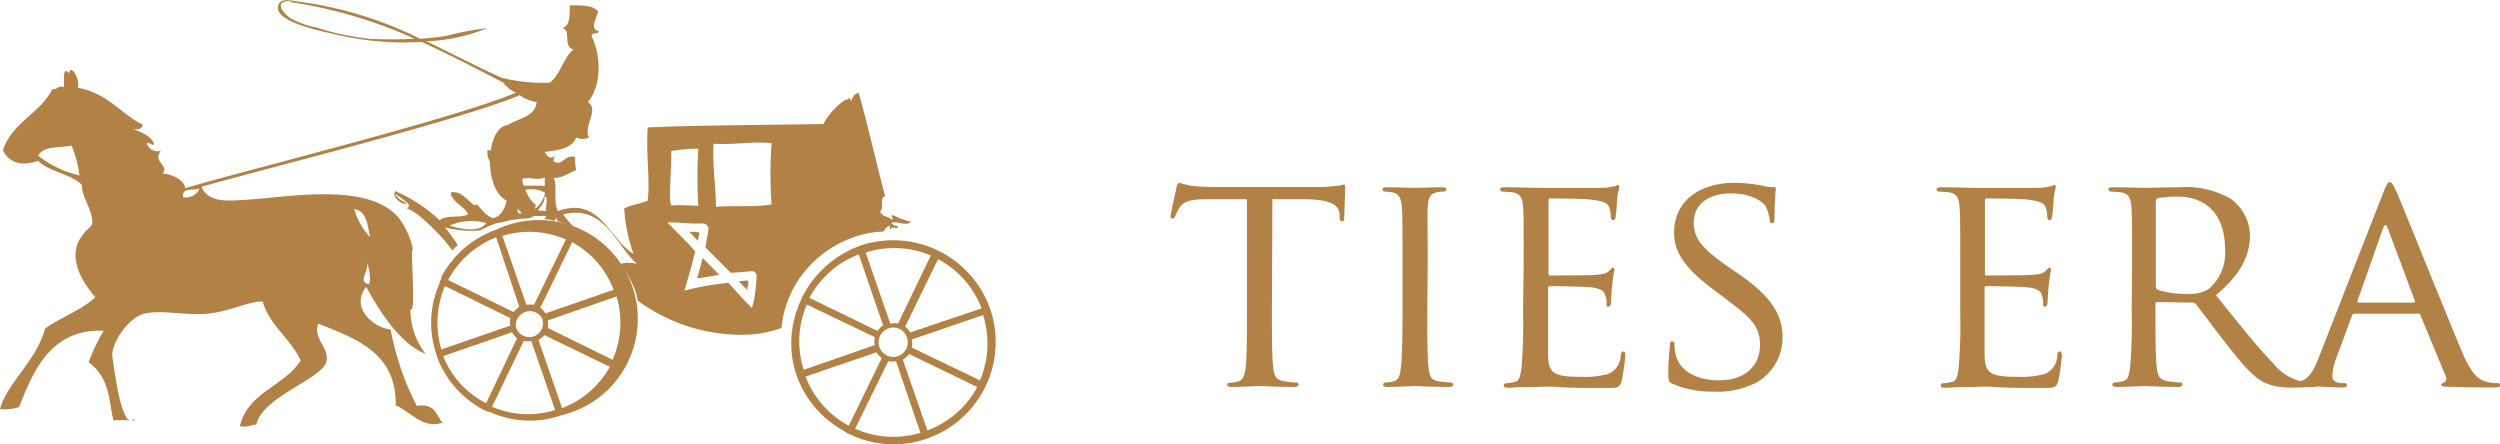
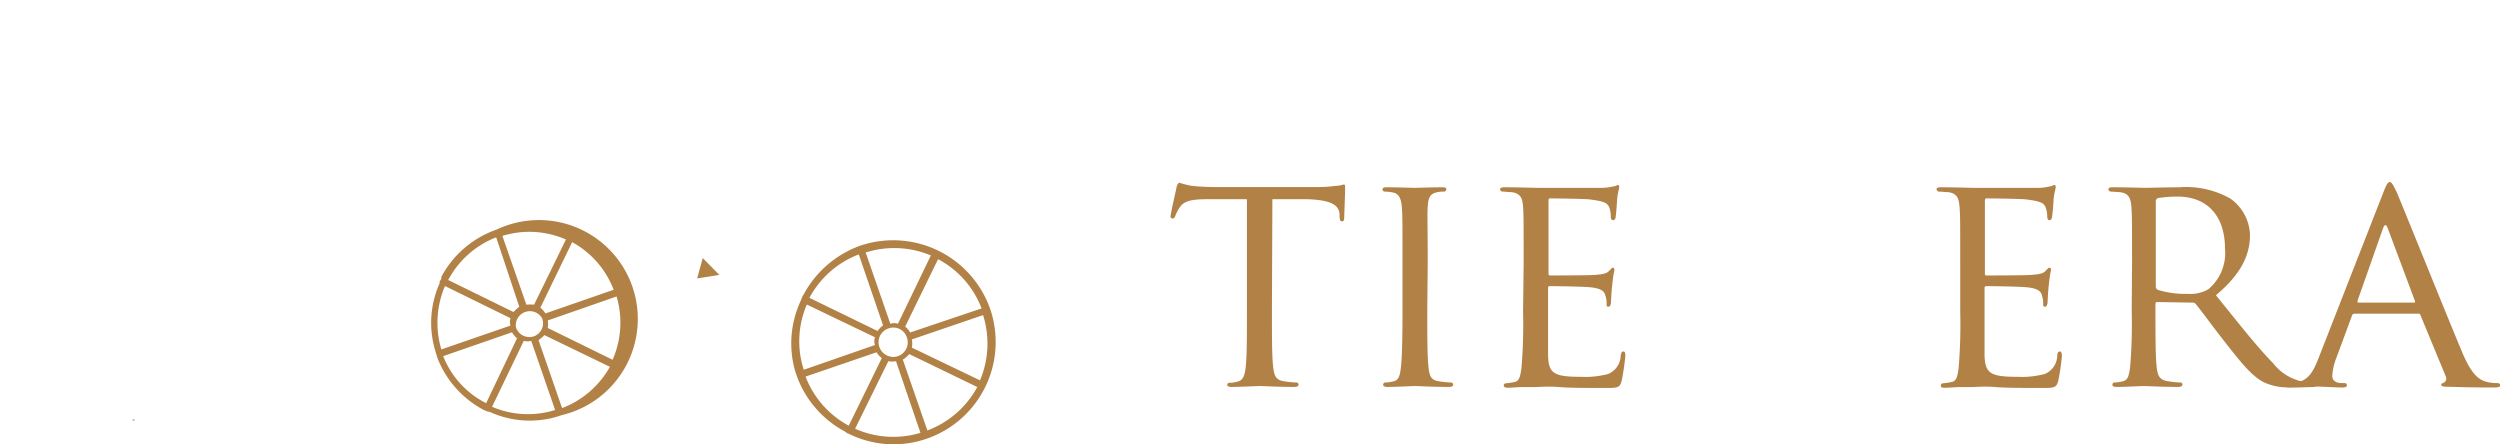
<svg xmlns="http://www.w3.org/2000/svg" viewBox="0 0 220 39.11">
  <defs>
    <style>.cls-1{fill:#b28146;}</style>
  </defs>
  <title>logo_ties-era</title>
  <g id="レイヤー_2" data-name="レイヤー 2">
    <g id="PC">
      <g id="era">
        <path class="cls-1" d="M111.93,27.32c0,2.25,0,4.09.11,5,.09.69.2,1.12.94,1.23a8.34,8.34,0,0,0,1.09.11.18.18,0,0,1,.2.2c0,.11-.11.19-.39.19-1.31,0-2.85-.08-3-.08s-1.78.08-2.49.08c-.28,0-.39-.06-.39-.19a.17.17,0,0,1,.19-.17,3,3,0,0,0,.72-.11c.49-.11.63-.57.71-1.26.11-1,.11-2.8.11-5V17.53l-3.48,0c-1.51,0-2.09.19-2.45.74a3.89,3.89,0,0,0-.38.74c-.06.19-.14.22-.25.22a.18.18,0,0,1-.16-.19c0-.25.49-2.33.52-2.53s.16-.43.25-.43a8,8,0,0,0,1.07.27c.68.08,1.61.11,1.89.11h9.11a11.42,11.42,0,0,0,1.73-.11c.35,0,.57-.11.68-.11s.11.14.11.27c0,.72-.08,2.39-.08,2.67s-.11.3-.22.3-.16-.08-.19-.41l0-.25c-.08-.71-.6-1.23-2.91-1.29l-3,0Z" />
        <path class="cls-1" d="M125.6,27.32c0,2.25,0,4.09.11,5,.08.69.17,1.12.88,1.23a8.82,8.82,0,0,0,1.1.11.19.19,0,0,1,.19.2c0,.11-.11.19-.39.19-1.34,0-2.9-.08-3-.08s-1.65.08-2.39.08c-.25,0-.38-.06-.38-.19a.19.19,0,0,1,.19-.2,3.15,3.15,0,0,0,.74-.11c.46-.11.55-.54.63-1.23.11-1,.14-2.8.14-5V23.2c0-3.62,0-4.28-.06-5s-.25-1.15-.77-1.26a4.69,4.69,0,0,0-.74-.08.2.2,0,0,1-.19-.19c0-.14.11-.19.38-.19.8,0,2.31.05,2.45.05s1.67-.05,2.41-.05c.28,0,.38.05.38.19a.22.22,0,0,1-.19.19,2.92,2.92,0,0,0-.6.05c-.66.14-.8.47-.85,1.29s0,1.4,0,5Z" />
        <path class="cls-1" d="M134.08,23.2c0-3.62,0-4.28-.05-5s-.2-1.18-1-1.29c-.19,0-.61-.05-.82-.05a.23.23,0,0,1-.2-.19c0-.14.11-.19.39-.19,1.09,0,2.66.05,2.8.05s5.21,0,5.76,0,.9-.11,1.1-.14.22-.11.32-.11.11.11.11.22-.13.44-.19,1.1c0,.22-.08,1.26-.13,1.54,0,.11-.11.24-.22.24s-.2-.11-.2-.3a2.5,2.5,0,0,0-.13-.82c-.17-.39-.42-.55-1.73-.71-.41-.06-3.21-.09-3.49-.09-.11,0-.13.09-.13.25V24c0,.16,0,.24.13.24.31,0,3.49,0,4-.05s.93-.08,1.18-.33.27-.3.35-.3.14.05.14.19a11.64,11.64,0,0,0-.19,1.29c-.06.47-.11,1.35-.11,1.51s-.06.44-.22.44-.17-.08-.17-.22a2.07,2.07,0,0,0-.11-.77c-.08-.33-.3-.6-1.23-.71-.66-.08-3.24-.11-3.65-.11-.14,0-.16.08-.16.16v1.95c0,.8,0,3.51,0,4,.05,1.56.49,1.87,2.88,1.87a7.92,7.92,0,0,0,2.41-.25,1.79,1.79,0,0,0,1.1-1.62c.05-.28.11-.36.25-.36s.16.2.16.36a18.79,18.79,0,0,1-.33,2.25c-.16.6-.41.6-1.34.6-1.81,0-3.21,0-4.2-.08s-1.65,0-2,0c-.06,0-.53,0-1.05,0s-1,.06-1.4.06c-.24,0-.38-.06-.38-.19a.19.19,0,0,1,.19-.2,6.29,6.29,0,0,0,.74-.11c.47-.08.52-.54.63-1.23a46.69,46.69,0,0,0,.14-5Z" />
-         <path class="cls-1" d="M147.17,33.77c-.33-.17-.36-.25-.36-.88,0-1.15.11-2.08.14-2.47s.06-.38.19-.38.22.08.22.27a3.22,3.22,0,0,0,.09.85c.38,1.7,2.19,2.31,3.81,2.31,2.39,0,3.62-1.35,3.62-3.1s-.9-2.47-3-4.06l-1.1-.83c-2.61-1.94-3.46-3.37-3.46-5,0-2.74,2.17-4.39,5.35-4.39a12.28,12.28,0,0,1,2.5.27,3.11,3.11,0,0,0,.85.11c.19,0,.25,0,.25.17s-.11.88-.11,2.47c0,.35,0,.52-.2.52s-.19-.11-.22-.3a4.31,4.31,0,0,0-.35-1.16c-.17-.27-1-1.15-3.13-1.15-1.76,0-3.21.88-3.21,2.53,0,1.48.74,2.33,3.13,4l.68.46c2.94,2,4,3.63,4,5.63a4.55,4.55,0,0,1-2.25,4,7.36,7.36,0,0,1-3.84.82A8.82,8.82,0,0,1,147.17,33.77Z" />
        <path class="cls-1" d="M172.5,23.2c0-3.62,0-4.28-.06-5s-.19-1.18-1-1.29c-.2,0-.61-.05-.83-.05a.23.23,0,0,1-.19-.19c0-.14.11-.19.39-.19,1.09,0,2.66.05,2.79.05s5.22,0,5.77,0,.9-.11,1.09-.14.22-.11.33-.11.11.11.11.22-.13.44-.19,1.1c0,.22-.08,1.26-.14,1.54,0,.11-.11.24-.22.24s-.19-.11-.19-.3a2.55,2.55,0,0,0-.14-.82c-.16-.39-.41-.55-1.72-.71-.42-.06-3.21-.09-3.49-.09-.11,0-.14.09-.14.25V24c0,.16,0,.24.14.24.3,0,3.49,0,4-.05s.94-.08,1.18-.33.28-.3.36-.3.14.05.14.19a11.64,11.64,0,0,0-.19,1.29c-.06.47-.11,1.35-.11,1.51s-.06.44-.22.44-.17-.08-.17-.22a2.07,2.07,0,0,0-.11-.77c-.08-.33-.3-.6-1.23-.71-.66-.08-3.24-.11-3.65-.11-.14,0-.17.08-.17.16v1.95c0,.8,0,3.51,0,4,.06,1.56.5,1.87,2.89,1.87a7.92,7.92,0,0,0,2.41-.25,1.79,1.79,0,0,0,1.1-1.62c0-.28.11-.36.24-.36s.17.2.17.36a18.79,18.79,0,0,1-.33,2.25c-.16.6-.41.6-1.34.6-1.82,0-3.21,0-4.2-.08s-1.65,0-2,0l-1,0c-.46,0-1,.06-1.4.06s-.38-.06-.38-.19a.19.19,0,0,1,.19-.2,6.29,6.29,0,0,0,.74-.11c.47-.08.52-.54.63-1.23a46.69,46.69,0,0,0,.14-5Z" />
        <path class="cls-1" d="M187.62,23.2c0-3.62,0-4.28-.06-5s-.19-1.18-1-1.29c-.19,0-.61-.05-.83-.05a.23.23,0,0,1-.19-.19c0-.14.11-.19.39-.19,1.09,0,2.71.05,2.85.05s2.28-.05,3-.05a7.9,7.9,0,0,1,4.5,1A4.09,4.09,0,0,1,198,20.65c0,1.73-.71,3.41-3,5.33,2,2.47,3.65,4.58,5.05,6a4.38,4.38,0,0,0,2.69,1.62,4.5,4.5,0,0,0,.85.08.22.22,0,0,1,.22.2c0,.13-.14.19-.58.19h-1.51a4.87,4.87,0,0,1-2.58-.47c-1-.55-1.92-1.67-3.29-3.43-1-1.26-2.09-2.77-2.61-3.4a.37.37,0,0,0-.33-.14l-3.07-.05c-.11,0-.16.05-.16.19v.55c0,2.25,0,4.06.11,5,.08.69.21,1.12,1,1.23a7.76,7.76,0,0,0,1.07.11.17.17,0,0,1,.19.2c0,.11-.11.19-.39.19-1.31,0-2.85-.08-3-.08s-1.65.08-2.39.08c-.24,0-.38-.06-.38-.19a.19.19,0,0,1,.19-.2,3.15,3.15,0,0,0,.74-.11c.47-.11.52-.54.63-1.23a46.69,46.69,0,0,0,.14-5Zm2.09,2a.33.33,0,0,0,.16.3,8.22,8.22,0,0,0,2.66.36,3.15,3.15,0,0,0,1.81-.41,4.16,4.16,0,0,0,1.46-3.57c0-2.91-1.59-4.58-4.17-4.58a11.21,11.21,0,0,0-1.73.13.31.31,0,0,0-.19.28Z" />
        <path class="cls-1" d="M209.74,16.92c.3-.77.41-.9.57-.9s.33.33.58.85c.44,1,4.31,10.62,5.79,14.15.88,2.09,1.54,2.39,2.06,2.56a3.27,3.27,0,0,0,1,.13c.14,0,.3.06.3.2s-.27.19-.55.19-2.14,0-3.81-.06c-.47,0-.85,0-.85-.16s.05-.11.16-.17a.43.43,0,0,0,.22-.63L213,27.73c-.05-.11-.08-.13-.22-.13h-5.57a.24.24,0,0,0-.24.19l-1.38,3.73a5.06,5.06,0,0,0-.35,1.56c0,.47.41.63.82.63h.22c.19,0,.25.09.25.2s-.14.19-.36.19c-.58,0-1.89-.08-2.17-.08s-1.45.08-2.44.08c-.3,0-.47-.06-.47-.19a.22.22,0,0,1,.22-.2,6.09,6.09,0,0,0,.72-.05c1.1-.14,1.56-1,2-2.14Zm2.69,9.71c.11,0,.11-.05.08-.16l-2.39-6.39c-.14-.36-.27-.36-.41,0l-2.25,6.39c0,.11,0,.16.08.16Z" />
        <path class="cls-1" d="M43.71,20.2a8.77,8.77,0,0,0-4.87,4.16l0,.12a.72.72,0,0,1-.15.27l0,.17a8.52,8.52,0,0,0-.37,6v0l.18.6h0a8.8,8.8,0,0,0,4,4.52l0,0,.16.08a1.56,1.56,0,0,1,.28.11l.12,0a8.46,8.46,0,0,0,6.38.3A8.7,8.7,0,1,0,43.71,20.2ZM54,25.5,48,27.58a1.93,1.93,0,0,0-.45-.5l2.8-5.77A8,8,0,0,1,54,25.5ZM47,29.59a1.24,1.24,0,0,1-1.6-.8A1.24,1.24,0,0,1,47.7,28,1.22,1.22,0,0,1,47,29.59Zm2.81-8.53L47,26.81a3.83,3.83,0,0,0-.68,0l-2.11-6.05A8,8,0,0,1,49.76,21.06Zm-6.14-.16L45.7,27a2.79,2.79,0,0,0-.51.46l-5.75-2.82A8.13,8.13,0,0,1,43.62,20.9Zm-4.47,4.29L44.92,28a1.2,1.2,0,0,0,0,.65l-6.08,2.1A8.21,8.21,0,0,1,39.15,25.19Zm3.58,10.29A7.89,7.89,0,0,1,39,31.34l6.06-2.1a2,2,0,0,0,.44.53Zm.53.3L46.09,30a1.48,1.48,0,0,0,.66,0l2.1,6.08A8,8,0,0,1,43.26,35.78Zm6.16.15-2.08-6a3.77,3.77,0,0,0,.52-.44l5.76,2.79A8.12,8.12,0,0,1,49.42,35.93Zm4.48-4.25-5.75-2.82a1.6,1.6,0,0,0,0-.66l6.06-2.11A8.12,8.12,0,0,1,53.9,31.68Z" />
-         <path class="cls-1" d="M80.18,19.52a6.36,6.36,0,0,1-1.6-.6c-.32.17.18.34-.12.41-.29-.33-.94-.25-1-.76.35-.16-.09-1.25.44-1.28-.81-3-1.49-6.14-2.33-9.1-.47,0-.5.5-.73.7,0-.55-.13-.05-.44-.11a5.87,5.87,0,0,0-1.94,2.13C68.07,11,62,11,57,11.21c-.17,2.28.22,4.65,0,6.45-.66.28-1.5.37-2.07.69a14.86,14.86,0,0,0,.82,4c-2.15-1.33-3-5.13-6.65-3.77-.46-.83,0-2.3-.39-2.92.92,0,1.35-.49,2-.69a4.11,4.11,0,0,1-.1-1.16c-1-.23-1.09.88-1.9.38-.06-.27.22-.36,0-.42-.25.29-.62-.08-.78-.4,1.14-.15,2.36-.26,2.79-1.27a1.22,1.22,0,0,0,1.1,0c-.5-1.1.94-2.39-.08-3.12,1.22-1.48,1.16-4.09.32-5.8,0-.4.58-.09.64-.44-.86-.15-.19-1.16-.07-1.72C52.23.43,51.14.47,50.14.47c0,1,0,1.84-.68,2,.89.2,0,1.56,1,1.89-.91.75-1.14,2.22-2.09,2.92a15.33,15.33,0,0,1-4.24-.44c-2.19-1-4.35-2.11-6.59-3.21a15.64,15.64,0,0,0,5.26-1.12.23.23,0,0,0,.05,0c-.07-.09-.12,0-.23,0s-.14,0,0,0a24.16,24.16,0,0,0-3.35.65c-.79.12-1.54.2-2.3.25A33.79,33.79,0,0,0,26,.11C25.44,0,24.7-.13,24.5.43,23.91,2,29,2.88,29.41,3a26.13,26.13,0,0,0,7.7.69c2.53,1.16,4.94,2.42,7.36,3.67-.06,0-.13,0-.2,0a3.28,3.28,0,0,1,.59.51,5.94,5.94,0,0,1,.54.29C39.86,10.49,21.5,15,16.31,16.56c-.18-.91-1.49-1.27-2-1.29.61-.78-.93-1-.15-2a1,1,0,0,1-1.25-.68c.4-.05.54.34.64.06-.29-.72-1.11-1-1.83-1.3.46.08.78,0,.85-.38-1.83-.83-3-2.74-5.72-3.25C7.1,7,6.19,5.55,6.08,6.44c-.63-.67-.39.68-.47,1.22-.58-.19-.53.29-1,.18C3.54,10,1.05,10.75.26,13.23c.59,1.19,1.74,1.39,3.09.92,1,1,2.92,1.14,3.86,2.13-.07,1,1.1,2.44.88,3.48-.17.46-3.34,2.08.29,6.4-1.24,1.16-3,1.74-4.41,2.75C3.22,31.73.64,33.67,0,36a4.09,4.09,0,0,0,1.68-.18c1.16-2.91,2.68-6.93,7.44-6.71A16.28,16.28,0,0,0,7.8,31.89C9.82,33.3,9.59,35.81,10,37a7.32,7.32,0,0,1,1.39,0c-.84-.44-1.33-4.48-1.5-5.58s1.36-3.46,2.81-3.82,3.72.19,5.61,0,3.49-1.06,4.8-1.07c.63,2.13,2.44,3.25,3.35,5.19-1.42,2.28-4.61,2.74-5.35,5.78.65.15,1-.12,1.45-.14.55-2.48,5.81-4,6.17-5.56.28-1.17-1.24-2.05-.72-3.32,3.37,1.34,6.9,2.6,6.81,7.19,1.25.51,2.41,2.12,4.11,1.53-.55-.67-.66-1.76-2.25-1.48A24,24,0,0,1,34.38,29c-1.64-.2-3.56-2-2.15-3.76,1.23,2.29,3.07,5.09,5.22,5.89a6.29,6.29,0,0,1-1.33-3.92c.45.52.1-3.9.14-5.16.26,0-.43-2.12-1.36-3.09-2.8-2.87-9.28-1.64-13.22-1.38-1.3.05-3.34.39-3.94-1.15,4.87-1.39,22.8-5.87,28-8.05A3.65,3.65,0,0,0,47.23,9c-.19,1.34-1.63,1.39-2.53,2-.82.1-1.33,1-1.51,2.23h-.3a1.63,1.63,0,0,0,.23,1c0,1.46.49,2.95,1.47,3.43-.19.75-.49,1.36-1.21,1.55-1-.38-1.43-1.64-1.58-1.09-.69-.51-1.25-1.38-2.14-1.18.08.83,1.17,1.18,1.54,1.91-.64.4-2,0-2.5.55a13.43,13.43,0,0,0-3.91-2.58c-.41.51.72,1.3,1,1.08-.41-.25-.88-.42-1-.9.42.5,1.67,1,1,1.33a3.5,3.5,0,0,1,.93.54c.07,0,.09,0,.1.06a18.9,18.9,0,0,1,3,3.1c.17-.15.29-.33.46-.46A11,11,0,0,0,39.13,20a8.87,8.87,0,0,0,3.13.27,10.77,10.77,0,0,1,1.29-.58l0,0a2.66,2.66,0,0,1,.66-.13,8.27,8.27,0,0,1,2.07-.33s.06.05,0,0A1.32,1.32,0,0,0,47,19c.34,0,.69,0,1.08,0a1.31,1.31,0,0,1-.17.29c.31,0,.62.09.93.14,0-.06.06-.21.14-.26a1.17,1.17,0,0,0,.1.3c.49.16,1,.33,1.41.5a9.61,9.61,0,0,1-.94-1.1c3.63-.93,4.64,2.71,6.51,4.36a2.67,2.67,0,0,0-1.48,0,8.74,8.74,0,0,1,1.39,2.55c.06.23.1.44.16.68a15.45,15.45,0,0,0,8.88,3,10.31,10.31,0,0,0,3.76-.6,8.78,8.78,0,0,1,.7-2.74l.2-.47a9.72,9.72,0,0,1,5.55-4.81,8.18,8.18,0,0,1,2.53-.46,1.15,1.15,0,0,0,.08-.15c.18-.23.39-.39.5-.35a.52.52,0,0,0,0,.3l.1,0c-.12-.38.7.12.59-.29-.29,0-.48-.08-.57-.3C79,19.44,79.73,19.93,80.18,19.52ZM32.58,3.42a22.82,22.82,0,0,1-4.73-1,7.49,7.49,0,0,1-2.29-.82c-.63-.41-1.55-1.56,0-1.49l.09.09a41.32,41.32,0,0,1,10.82,3.2C35.16,3.49,33.87,3.47,32.58,3.42ZM3.37,13.71c.42-.9,1.88-.68,2.93-.9A10.71,10.71,0,0,1,7,15.44,9.33,9.33,0,0,1,3.37,13.71ZM32.44,25c-1-.17.06-1.19-.15-1.85C32.52,23.51,32.67,24.92,32.44,25Zm.14-4.12a5.93,5.93,0,0,1-1.41-2.48C32.33,18.59,32.33,19.89,32.58,20.91ZM16.11,17.36c-.16-.88.9-.58,1.45-.76A1.33,1.33,0,0,1,16.11,17.36Zm23.45,2.49a4.78,4.78,0,0,1,3.23-.22C42.2,20.48,40.6,20.18,39.56,19.85Zm6.3-1.08c-.29.07-.33-.15-.31-.4a2.75,2.75,0,0,1,.33.37S45.88,18.77,45.86,18.77Zm.08-3c.49-.28,1.4.17,2-.16,0,.26,0,.52,0,.76-.57-.07-1.31,0-1.86-.05A4,4,0,0,1,45.94,15.75Zm.29.94a2.51,2.51,0,0,1,1.74.25,2.54,2.54,0,0,1-.88,1.43c0-.11,0-.2.06-.32S46.7,17.91,46.23,16.69Zm1.82,1.86-.71-.05c.22-.38.61-.64.6-1.28C48.28,17.37,48,18.13,48.05,18.55Zm13.4-5.47a42.64,42.64,0,0,0,0,5c-.74,0-2-.11-2.33,0-.36-.26,0-3.06-.05-4.81A16,16,0,0,1,61.45,13.08Zm4.9,13.35-.19.66-.26-.27c-.05-.05-1.35-1.41-1.62-1.77-.14-.17-.22-.17-.22-.17a23.17,23.17,0,0,0-3.46.58l-.38.09.12-.38s.5-1.66.84-3.06l-.64-.72-1.82-1.84.57,0,1.61.1.51,0,.55,0,.19.09.13.16a.34.34,0,0,1,.08.17c0,.12-.23,1.34-.29,1.68l2.23,2.23c.42,0,1.68-.13,1.83-.13l.18,0,.14.09c.06.08.1.16.14.22A18.31,18.31,0,0,1,66.35,26.43ZM63,18.2c0-1.94-.32-3.54-.2-5.55,1.81.11,3.25-.22,5.1-.05a37.48,37.48,0,0,0,0,5.39C66.45,18.24,64.55,18.07,63,18.2Z" />
-         <path class="cls-1" d="M61.17,20.4a5,5,0,0,1-.51,0l.75.79.15-.7A1.35,1.35,0,0,0,61.17,20.4Z" />
        <path class="cls-1" d="M61.35,24.5l1.95-.31-1.46-1.48Z" />
-         <path class="cls-1" d="M65.21,24.74H65l.77.8c0-.17,0-.31.06-.43s0-.33,0-.42h-.1A3.91,3.91,0,0,0,65.21,24.74Z" />
        <path class="cls-1" d="M87.14,27.2A9.05,9.05,0,0,0,75.7,21.62a9.19,9.19,0,0,0-5,4.33l-.08.1c0,.08-.06.16-.1.28l-.08.19A8.87,8.87,0,0,0,70,32.75l0,0,.22.61A9.06,9.06,0,0,0,74.4,38h0l.15.13c.1,0,.19.08.27.1l.16.08v0a8.87,8.87,0,0,0,6.56.3A9,9,0,0,0,87.14,27.2Zm-.76-.06-6.29,2.12a1.35,1.35,0,0,0-.44-.51l2.9-5.94A8.18,8.18,0,0,1,86.38,27.14ZM79,31.35a1.3,1.3,0,0,1-1.62-.83,1.28,1.28,0,0,1,.78-1.61,1.25,1.25,0,0,1,1.64.77A1.29,1.29,0,0,1,79,31.35Zm2.91-8.86-2.89,6a1.09,1.09,0,0,0-.67,0l-2.17-6.27A8.32,8.32,0,0,1,81.94,22.49Zm-6.34-.11,2.14,6.25a2.05,2.05,0,0,0-.48.5l-6-2.92A8.23,8.23,0,0,1,75.6,22.38ZM71,26.8l6,2.88a1,1,0,0,0,0,.68l-6.27,2.18A8.18,8.18,0,0,1,71,26.8Zm3.69,10.66a8.25,8.25,0,0,1-3.8-4.32L77.14,31a1.6,1.6,0,0,0,.46.51Zm.56.27,2.92-5.94a2.19,2.19,0,0,0,.68,0L81,38.09A8.3,8.3,0,0,1,75.25,37.73Zm6.36.15-2.16-6.23a2.68,2.68,0,0,0,.57-.49L86,34.06A8.29,8.29,0,0,1,81.61,37.88Zm4.63-4.41-6-2.88a1.72,1.72,0,0,0,0-.72l6.27-2.14A8.29,8.29,0,0,1,86.24,33.47Z" />
        <path class="cls-1" d="M11.67,37c.22,0,.3,0,.12-.08S11.7,36.92,11.67,37Z" />
        <path class="cls-1" d="M10,37S10,37,10,37,10,37,10,37Z" />
      </g>
    </g>
  </g>
</svg>